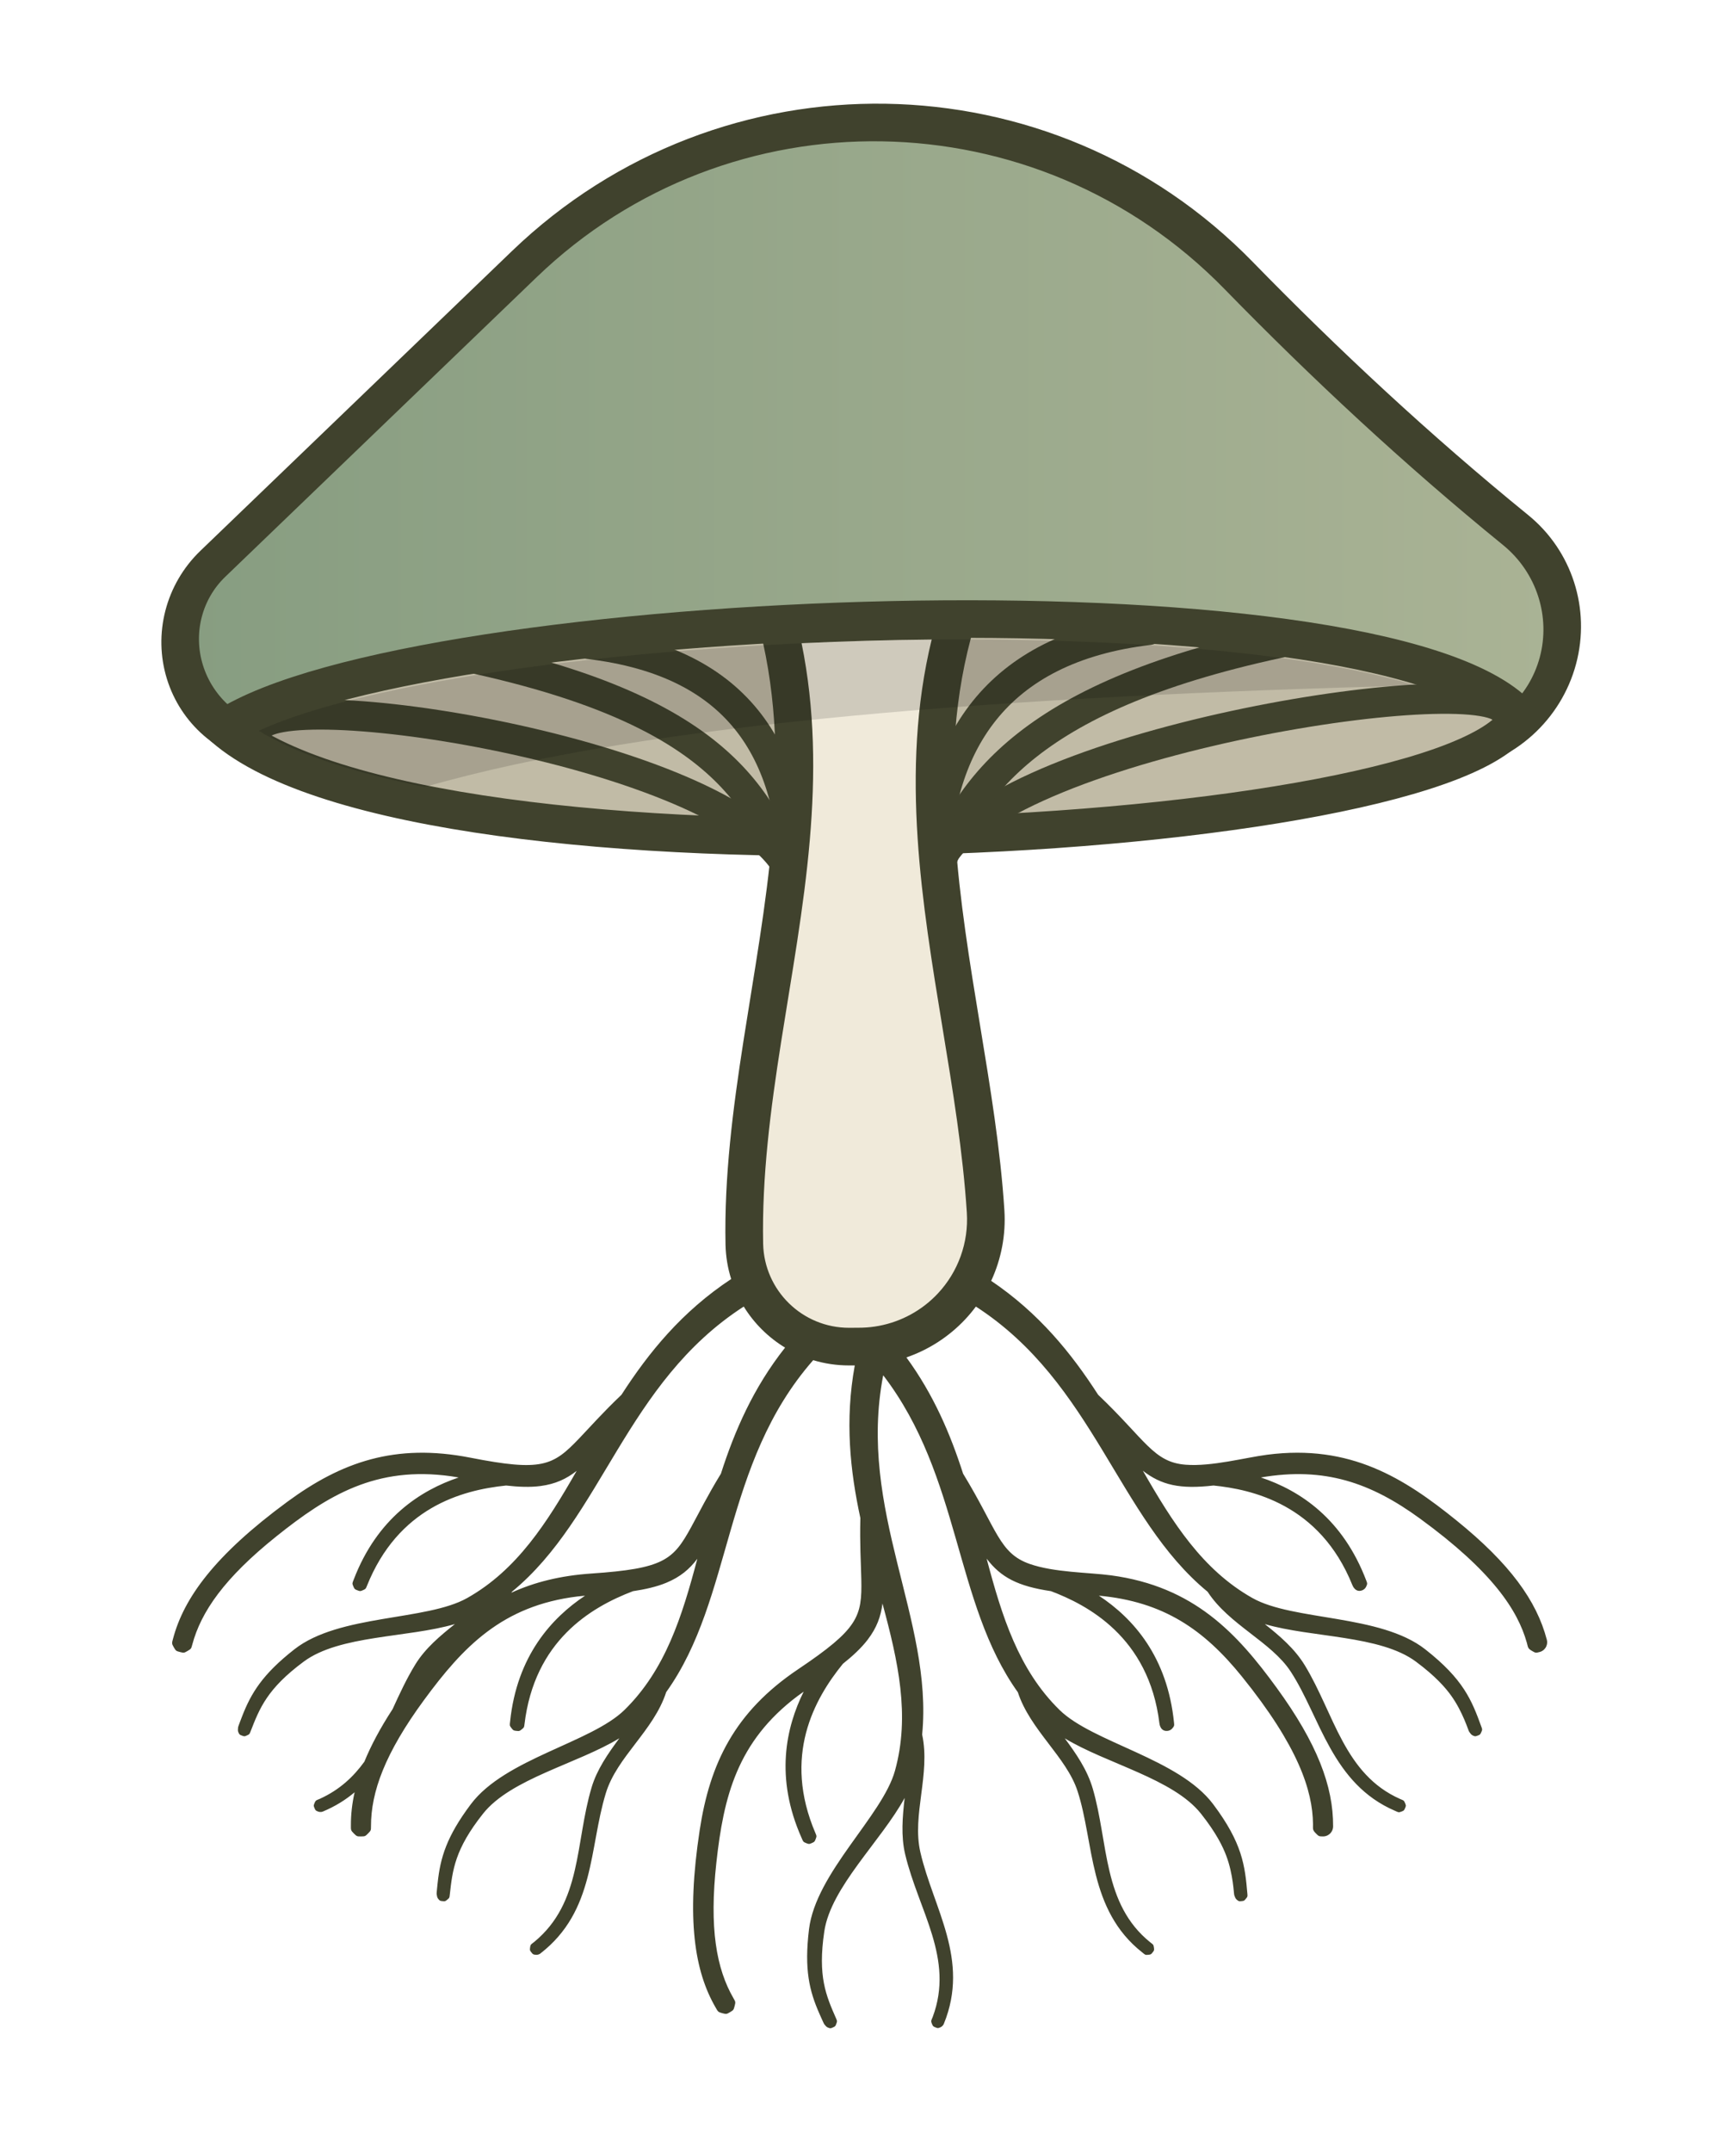
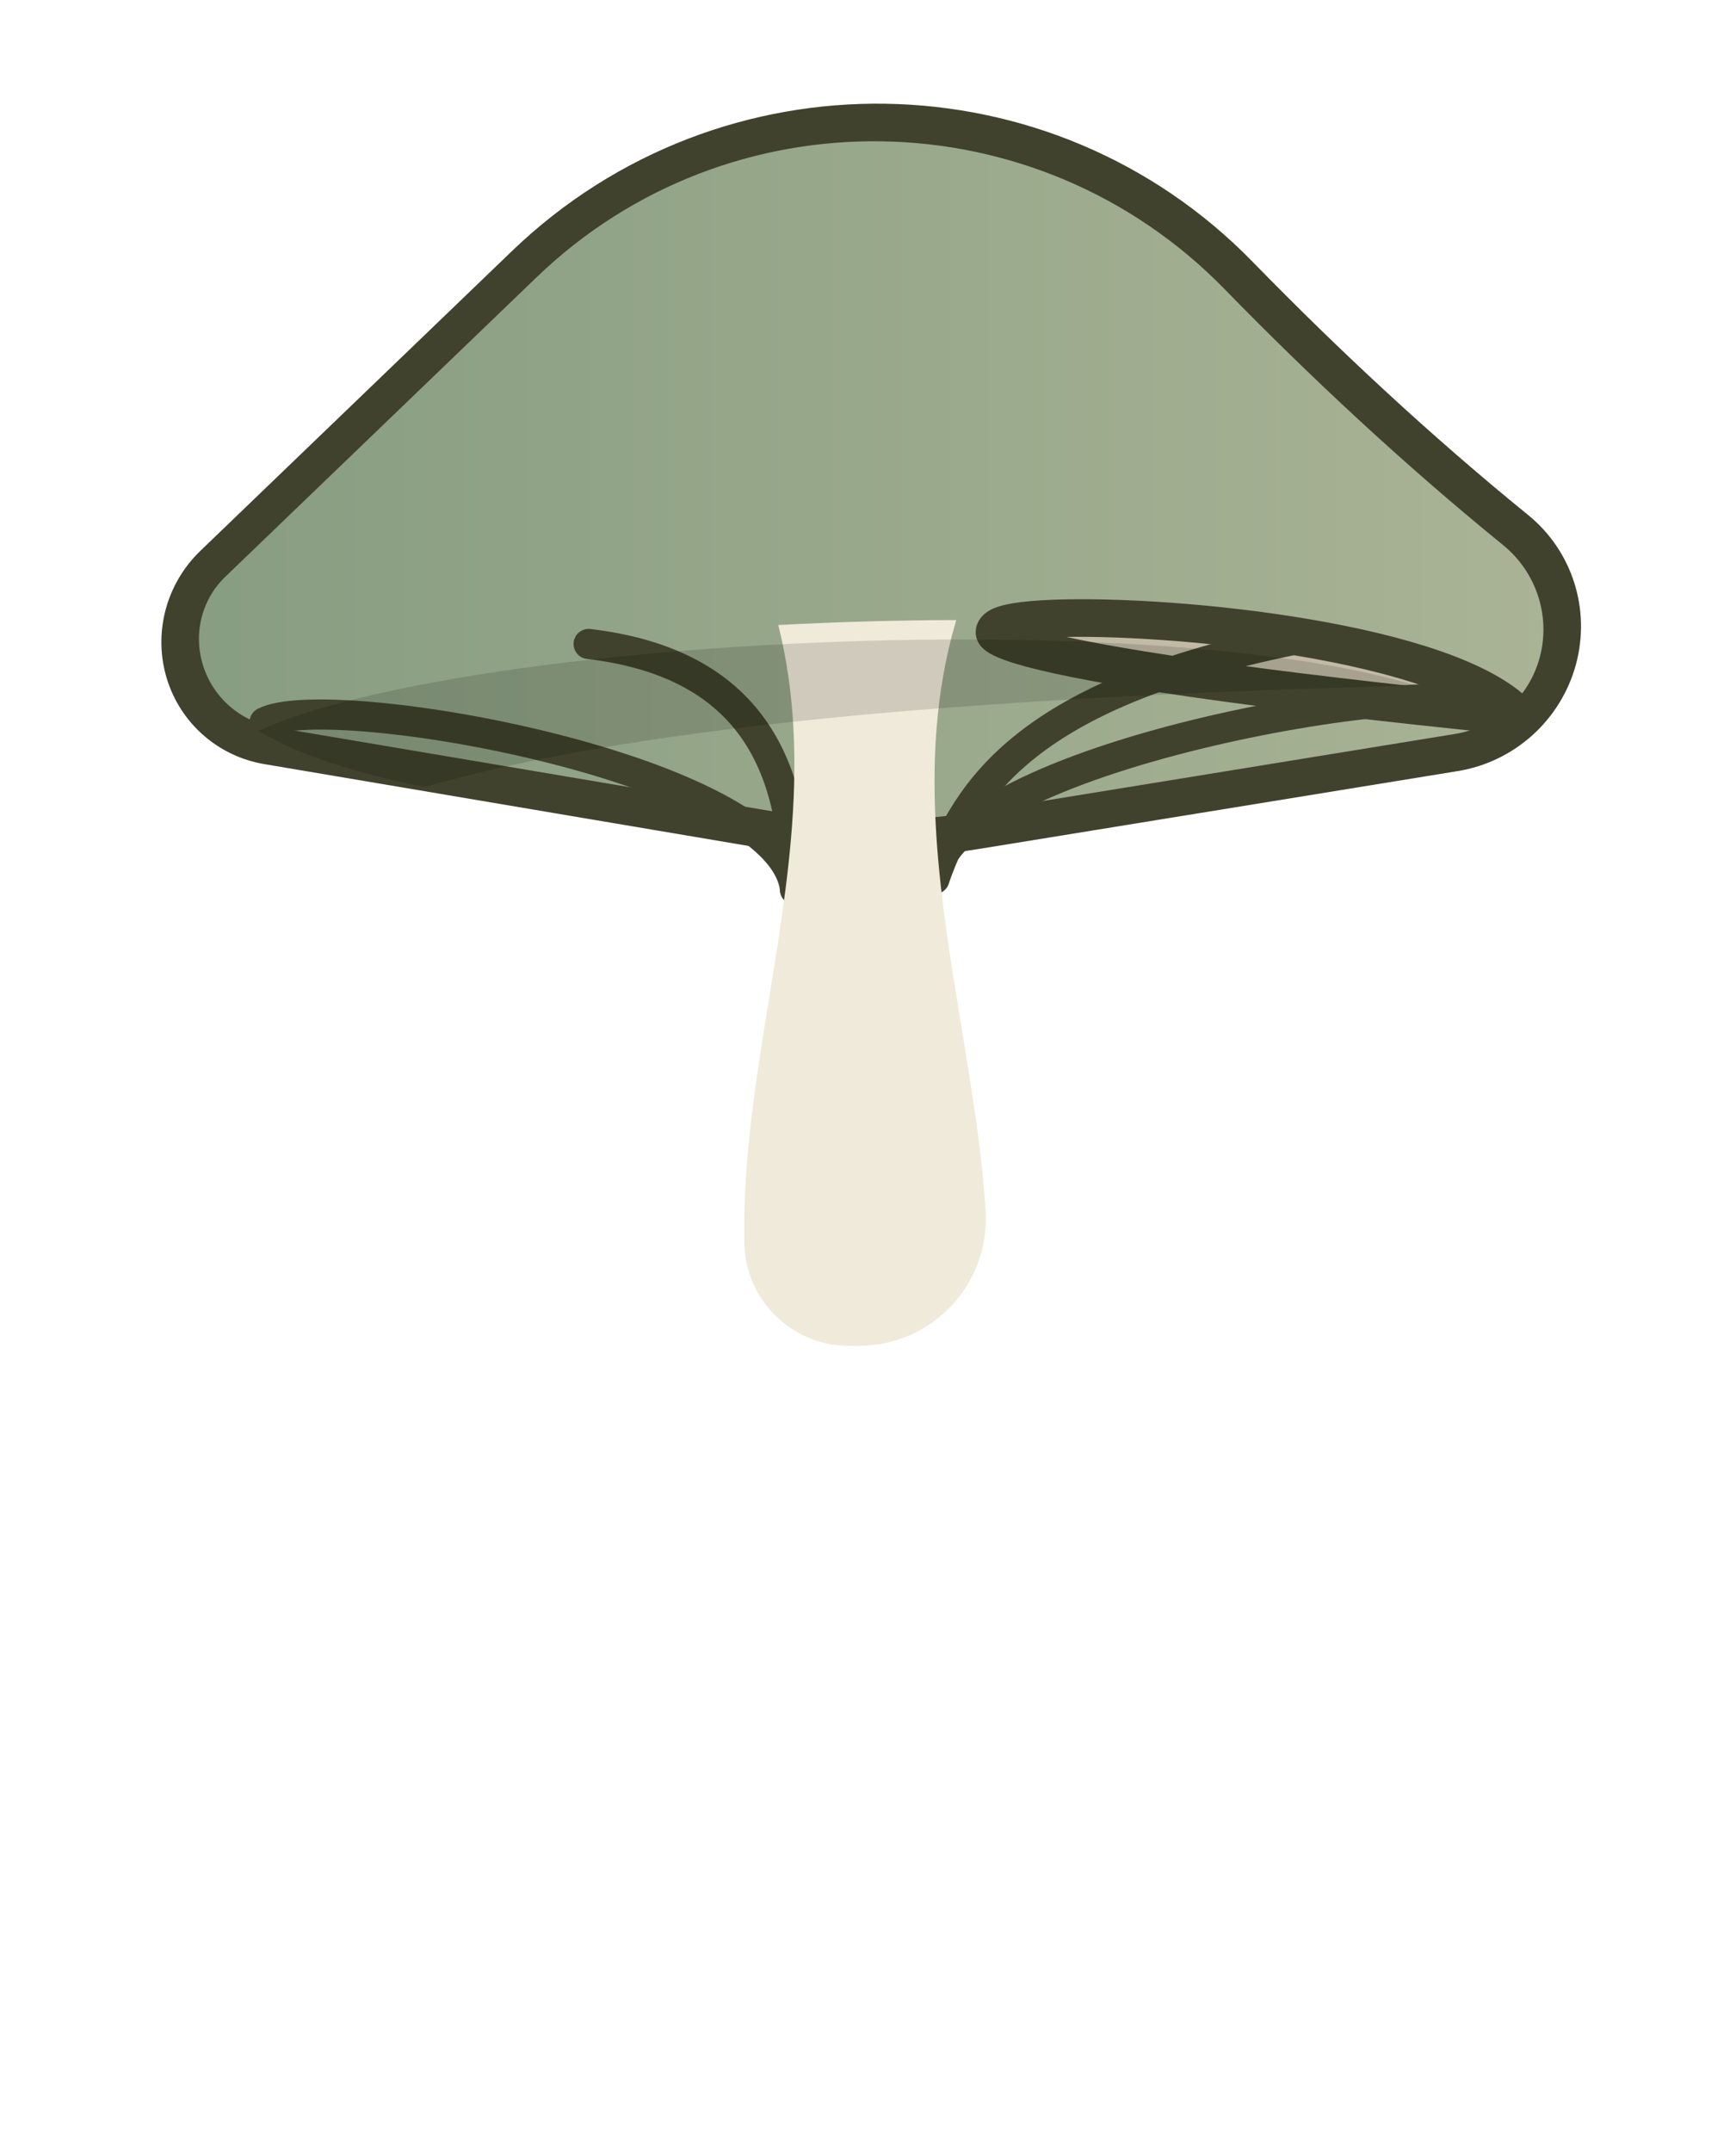
<svg xmlns="http://www.w3.org/2000/svg" width="100%" height="100%" viewBox="0 0 1922 2382" version="1.1" xml:space="preserve" style="fill-rule:evenodd;clip-rule:evenodd;stroke-linecap:round;stroke-linejoin:round;stroke-miterlimit:1.5;">
  <g transform="matrix(3.125,0,0,3.125,0,0)">
    <g transform="matrix(1,0,0,1,-203.051,-129.986)">
      <g transform="matrix(0.384,0.384,-0.418,0.418,557.738,-79.62)">
        <path d="M754.933,257.221C787.145,254.243 818.264,268.896 834.442,294.66C850.62,320.424 848.851,352.509 829.921,376.639C765.724,458.581 689.839,555.312 644.451,613.168C617.823,647.111 585.298,676.799 548.179,701.043C480.537,745.222 365.162,820.577 278.943,876.89C257.564,890.853 229.447,892.559 206.256,881.299C183.065,870.04 168.757,847.736 169.269,823.642C170.811,751.029 172.821,656.328 174.768,564.66C178.312,397.716 327.826,264.686 509.554,266.783C589.966,267.697 672.359,265.043 754.933,257.221Z" style="fill:url(#_Linear1);stroke:rgb(64,66,45);stroke-width:23.46px;" />
      </g>
      <g transform="matrix(0.384,0.384,-0.418,0.418,557.738,-79.62)">
-         <path d="M841.808,335.099C873.518,416.083 421.972,877.733 249.754,887.934C280.808,756.359 708.175,330.931 841.808,335.099Z" style="fill:rgb(193,187,166);stroke:rgb(64,66,45);stroke-width:23.46px;" />
+         <path d="M841.808,335.099C280.808,756.359 708.175,330.931 841.808,335.099Z" style="fill:rgb(193,187,166);stroke:rgb(64,66,45);stroke-width:23.46px;" />
      </g>
      <g>
        <path d="M296.79,385.772C319.852,373.923 480.448,401.977 484.725,445.077" style="fill:none;stroke:rgb(64,66,45);stroke-width:10.67px;" />
-         <path d="M365.332,361.95C457.352,380.926 473.094,412.149 484.725,445.077" style="fill:none;stroke:rgb(64,66,45);stroke-width:10.67px;" />
        <path d="M411.588,358.049C465.854,364.494 484.682,397.411 484.725,445.077" style="fill:none;stroke:rgb(64,66,45);stroke-width:10.67px;" />
      </g>
      <g transform="matrix(-1,0,0,1,1018.81,-3.797)">
        <path d="M284.649,383.858C307.712,372.009 480.448,401.977 484.725,445.077" style="fill:none;stroke:rgb(64,66,45);stroke-width:10.67px;" />
        <path d="M358.63,360.656C450.651,379.632 473.094,412.149 484.725,445.077" style="fill:none;stroke:rgb(64,66,45);stroke-width:10.67px;" />
-         <path d="M408.698,356.886C462.965,363.33 484.682,397.411 484.725,445.077" style="fill:none;stroke:rgb(64,66,45);stroke-width:10.67px;" />
      </g>
      <g transform="matrix(1,0,0,1.362,1.13687e-13,-219.963)">
        <path d="M534.809,474.503C537.752,507.336 549.497,540.216 552.24,571.797C553.023,580.896 548.645,589.827 540.144,596.474C531.642,603.12 519.774,606.891 507.353,606.891C506.179,606.908 505.009,606.908 503.847,606.908C483.702,606.908 467.238,595.109 466.757,580.327C465.783,545.145 479.168,510.084 483.299,474.886C485.462,456.461 485.089,437.999 478.793,419.462C499.714,418.651 520.951,418.21 541.845,418.171C534.333,436.762 533.116,455.625 534.809,474.503Z" style="fill:rgb(240,234,218);" />
      </g>
      <g transform="matrix(1,0,0,1,217.429,86.296)">
-         <path d="M124.718,648.987C127.157,643.661 129.639,638.252 132.784,633.144C136.292,627.447 141.526,623.065 146.782,618.875C130.06,623.771 105.952,622.731 93.222,632.175C80.27,641.784 77.617,648.634 74.353,657.003C74.01,657.882 73.977,657.915 73.118,658.307C72.268,658.695 72.219,658.705 71.344,658.376C70.469,658.047 70.439,658.007 70.055,657.156C69.81,656.612 69.929,655.963 69.982,655.37C70,655.163 71.256,651.921 71.371,651.623C74.583,643.327 78.61,636.684 89.906,627.825C105.836,615.331 136.706,617.807 151.168,609.638C168.837,599.659 179.395,582.979 189.926,564.621C186.255,567.476 182.429,569.276 177.133,569.983C173.409,570.48 169.166,570.295 164.927,569.809C148.901,571.451 126.629,577.783 115.582,605.44C115.198,606.404 115.168,606.447 114.22,606.868C113.269,607.29 113.215,607.293 112.244,606.919C111.274,606.545 111.237,606.505 110.816,605.555C110.307,604.407 110.469,604.345 110.917,603.172C119.307,581.204 134.78,571.447 148.107,566.96C147.152,566.79 146.268,566.643 145.47,566.531C118.856,562.78 101.691,573.266 83.467,587.865C65.212,602.49 56.839,614.464 53.723,626.222C53.357,627.604 53.312,627.661 52.082,628.388C50.851,629.114 50.776,629.128 49.39,628.774C48.002,628.42 47.945,628.368 47.217,627.135C46.373,625.706 46.521,625.599 46.947,623.993C50.749,609.679 61.644,594.507 87.415,575.566C106.529,561.517 125.615,554.714 152.294,559.952C177.563,564.913 181.504,562.852 190.739,553.204C194.96,548.794 199.002,544.141 205.786,537.684C215.431,522.714 227.202,508.201 244.666,496.673C243.458,492.838 242.764,488.773 242.663,484.556L242.662,484.532C241.683,436.366 255.076,388.357 259.228,340.168C261.328,315.793 261.008,291.365 254.895,266.842C254.413,264.91 254.82,262.865 256.003,261.265C257.187,259.664 259.024,258.677 261.012,258.572C282.044,257.461 303.394,256.857 324.399,256.804C326.505,256.799 328.491,257.79 329.753,259.476C331.015,261.163 331.406,263.347 330.807,265.366C323.525,289.924 322.391,314.844 324.032,339.781C326.976,384.518 338.721,429.32 341.464,472.351L341.464,472.355C342.012,481.024 340.362,489.595 336.782,497.321C353.701,508.73 365.21,522.976 374.676,537.665C391.477,553.656 394.285,561.57 405.707,562.443C414.917,563.147 426.725,559.917 434.588,558.897C464.069,555.074 483.17,567.26 501.605,582.153C520.486,597.408 530.047,610.623 533.643,624.431C534.015,625.857 533.371,626.947 533.26,627.135C533.149,627.323 532.506,628.412 531.086,628.774C529.7,629.128 529.625,629.114 528.395,628.388C526.827,627.462 527.039,627.211 526.547,625.456C523.338,614.014 514.365,600.214 488.706,581.517C471.335,568.86 454.911,563.084 432.34,566.954C446.22,571.591 461.37,581.549 469.712,603.575C470.081,604.548 470.083,604.601 469.66,605.555C469.225,606.537 468.38,606.862 468.233,606.919C465.859,607.832 464.861,605.354 464.742,605.061C453.181,576.364 428.981,571.155 415.536,569.806C403.699,571.169 397.122,569.682 390.527,564.581C401.068,582.957 411.634,599.656 429.308,609.638C443.77,617.807 474.641,615.331 490.571,627.825C504.115,638.448 507.036,645.826 510.491,655.361C510.812,656.247 510.809,656.294 510.421,657.156C510.038,658.007 510.008,658.047 509.133,658.376C508.257,658.705 508.209,658.695 507.359,658.307C506.817,658.06 506.479,657.493 506.127,657.013C505.809,656.577 503.899,649.988 499.722,644.189C497.776,641.489 494.337,637.429 487.254,632.175C474.55,622.75 450.399,623.746 433.735,618.89C439.018,623.093 444.304,627.549 447.952,633.57C458.35,650.73 461.86,672.107 481.736,680.853C482.815,681.328 482.994,681.22 483.437,682.314C483.78,683.162 483.786,683.209 483.428,684.052C483.071,684.894 483.033,684.924 482.186,685.266C481.069,685.718 481.019,685.512 479.914,685.04C457.451,675.439 453.42,651.864 442.939,635.762C436.021,625.133 421.107,619.187 413.467,607.438C381.527,581.202 373.27,533.519 331.365,506.428C330.195,508.001 328.931,509.514 327.575,510.959C321.77,517.141 314.599,521.733 306.746,524.44C316.419,537.666 322.356,551.669 326.828,565.601C338.918,585.395 339.581,593.766 350.389,597.565C359.102,600.629 371.344,600.565 379.203,601.615C408.669,605.553 423.966,622.267 437.918,641.425C452.208,661.046 458.022,676.286 457.922,690.553C457.912,692.027 457.008,692.913 456.852,693.066C456.696,693.219 455.793,694.105 454.328,694.087C452.897,694.07 452.829,694.037 451.828,693.017C450.553,691.717 450.823,691.529 450.802,689.707C450.664,677.825 445.569,662.172 425.623,637.471C412.12,620.75 397.75,610.92 374.947,608.816C387.154,616.888 399.211,630.427 401.567,653.861C401.672,654.897 401.66,654.949 401.005,655.761C400.33,656.597 399.43,656.692 399.273,656.709C396.744,656.977 396.421,654.325 396.382,654.011C392.642,623.299 370.614,612.005 357.977,607.222C346.191,605.475 340.223,602.336 335.173,595.702C340.598,616.18 346.482,635.044 360.971,649.261C372.826,660.894 403.285,666.492 415.439,682.684C425.772,696.451 426.684,704.333 427.554,714.437C427.634,715.377 427.619,715.422 427.022,716.153C426.431,716.876 426.392,716.907 425.461,716.998C424.53,717.089 424.486,717.067 423.765,716.473C423.306,716.094 423.126,715.459 422.911,714.904C422.716,714.401 422.577,707.541 420.043,700.859C418.862,697.747 416.59,692.936 411.109,686.027C401.278,673.636 377.691,668.347 362.853,659.343C366.868,664.771 370.82,670.443 372.785,677.203C378.387,696.469 376.245,718.026 393.181,731.618C394.1,732.356 394.301,732.299 394.445,733.47C394.558,734.378 394.55,734.425 393.987,735.146C393.424,735.868 393.38,735.887 392.472,735.998C391.277,736.145 391.282,735.933 390.337,735.191C371.124,720.103 373.332,696.288 367.376,678.023C363.444,665.965 350.578,656.362 346.239,643.036C323.572,611.375 326.133,566.768 298.527,530.76C289.297,578.609 316.307,617.267 312.328,658.011C315.339,672.049 308.66,686.531 311.694,699.676C316.288,719.58 329.312,737.692 320.012,760.451C319.658,761.319 318.91,761.637 318.782,761.691C317.94,762.048 317.892,762.054 317.044,761.711C316.196,761.368 316.166,761.33 315.809,760.489C315.299,759.284 315.611,759.24 316.07,758.012C323.789,737.377 311.064,720.408 306.316,700.444C304.768,693.936 305.37,687.137 306.124,680.456C297.761,695.743 279.979,712.055 277.656,727.734C275.292,743.687 278.26,750.407 281.87,758.633C282.249,759.496 282.249,759.544 281.918,760.428C281.592,761.303 281.565,761.345 280.713,761.731C279.861,762.117 279.812,762.11 278.938,761.779C278.382,761.568 278.007,761.026 277.624,760.569C277.491,760.409 276.086,757.229 275.957,756.937C272.362,748.8 270.512,741.255 272.235,727.003C274.665,706.904 298.244,686.826 302.694,670.824C308.132,651.274 303.803,632.014 298.268,611.586C297.691,616.201 296.258,620.179 293.014,624.424C290.732,627.408 287.601,630.278 284.26,632.932C274.089,645.424 262.818,665.651 274.563,693.018C274.972,693.972 274.982,694.024 274.609,694.991C274.235,695.962 274.199,696.002 273.248,696.425C272.298,696.847 272.244,696.844 271.274,696.47C270.102,696.018 270.172,695.86 269.66,694.714C260.059,673.247 264.101,655.407 270.351,642.811C269.556,643.365 268.828,643.887 268.183,644.372C246.712,660.538 241.989,680.09 239.427,703.3C236.86,726.549 239.406,740.938 245.517,751.455C246.235,752.691 246.244,752.763 245.888,754.147C245.531,755.53 245.488,755.593 244.258,756.323C243.026,757.054 242.948,757.058 241.562,756.701C239.955,756.287 239.984,756.107 239.15,754.67C231.716,741.86 228.692,723.428 233.521,691.811C237.103,668.362 245.788,650.056 268.357,634.895C289.733,620.535 291.062,616.29 290.77,602.938C290.637,596.835 290.204,590.687 290.436,581.324C286.821,564.612 284.889,546.812 288.456,527.273C287.775,527.278 287.095,527.278 286.417,527.278C282.007,527.278 277.745,526.625 273.726,525.409C241.363,562.301 245.563,609.544 221.644,642.982C217.232,656.644 204.206,665.847 200.262,678.747C194.288,698.281 196.511,720.479 177.078,735.539C176.337,736.114 175.531,736.015 175.392,735.998C174.485,735.887 174.441,735.868 173.877,735.146C173.314,734.425 173.307,734.378 173.419,733.47C173.58,732.172 173.872,732.29 174.884,731.456C191.886,717.445 189.35,696.387 195.22,676.724C197.134,670.313 201.055,664.726 205.048,659.318C190.162,668.375 166.607,673.611 156.755,686.027C146.731,698.661 145.942,705.965 144.955,714.894C144.851,715.831 144.828,715.872 144.099,716.473C143.379,717.067 143.334,717.089 142.404,716.998C141.473,716.907 141.434,716.876 140.843,716.153C140.466,715.692 140.413,715.034 140.31,714.447C140.274,714.242 140.648,710.786 140.682,710.468C141.637,701.624 143.808,694.165 152.426,682.684C164.58,666.492 195.039,660.894 206.894,649.261C221.378,635.049 227.259,616.205 232.679,595.747C229.873,599.455 226.643,602.183 221.71,604.237C218.242,605.681 214.096,606.6 209.875,607.228C194.821,612.961 174.946,624.843 171.434,654.416C171.312,655.446 171.294,655.497 170.488,656.148C169.678,656.801 169.627,656.818 168.592,656.709C167.558,656.599 167.513,656.569 166.86,655.761C166.071,654.784 166.211,654.682 166.34,653.433C168.759,630.041 181.179,616.613 192.891,608.829C191.925,608.912 191.033,608.999 190.233,609.097C163.555,612.362 149.689,626.933 135.864,645.752C122.017,664.603 117.028,678.337 117.061,690.501C117.065,691.93 117.037,691.997 116.037,693.017C115.036,694.037 114.967,694.07 113.537,694.087C112.104,694.104 112.035,694.069 111.013,693.066C109.828,691.904 109.943,691.763 109.939,690.102C109.931,686.407 110.336,682.546 111.258,678.445C108.106,681.103 104.43,683.416 100.038,685.26C99.173,685.623 98.42,685.319 98.291,685.266C97.443,684.924 97.405,684.894 97.048,684.052C96.691,683.209 96.696,683.162 97.039,682.314C97.531,681.101 97.782,681.291 98.975,680.748C105.929,677.58 110.832,672.985 114.719,667.605C117.042,661.92 120.306,655.762 124.718,648.987ZM166.789,607.773C174.905,604.046 184.16,601.722 195.121,600.976C220.814,599.229 224.087,596.217 230.51,584.508C233.446,579.156 236.146,573.615 241.028,565.623C245.893,550.462 252.495,535.214 263.763,520.965C257.805,517.354 252.774,512.361 249.119,506.423C207.145,533.546 199.144,580.999 167.041,607.39C166.958,607.519 166.874,607.646 166.789,607.773ZM297.012,513.26C304.936,511.768 312.253,507.799 317.854,501.833C325.095,494.12 328.824,483.755 328.158,473.197C325.415,430.175 313.67,385.383 310.727,340.656C309.175,317.065 310.035,293.494 315.702,270.191C300.388,270.341 284.939,270.781 269.615,271.494C274.37,294.835 274.512,318.094 272.512,341.313C268.401,389.029 255.026,436.553 255.993,484.248C256.392,500.763 269.896,513.945 286.417,513.945C287.536,513.945 288.662,513.945 289.792,513.923L289.924,513.921C290.342,513.921 290.759,513.914 291.175,513.901C293.146,513.837 295.097,513.621 297.012,513.26Z" style="fill:rgb(64,66,45);" />
-       </g>
+         </g>
      <g transform="matrix(0.947,-0.097,0.12,1.165,-15.691,-21.122)">
        <path d="M710.271,397.221C559.041,387.885 425.708,384.587 339.595,397.221C314.425,390.911 293.724,383.632 280.24,375.195C296.111,370.785 319.365,367.805 347.08,365.996C428.792,360.66 548.455,366.127 636.201,380.304C665.32,385.009 690.889,390.656 710.271,397.221Z" style="fill-opacity:0.14;" />
      </g>
    </g>
  </g>
  <defs>
    <linearGradient id="_Linear1" x1="0" y1="0" x2="1" y2="0" gradientUnits="userSpaceOnUse" gradientTransform="matrix(637.799,-585.476,637.255,585.976,57.107,748.282)">
      <stop offset="0" style="stop-color:rgb(135,157,129);stop-opacity:1" />
      <stop offset="1" style="stop-color:rgb(170,179,149);stop-opacity:1" />
    </linearGradient>
  </defs>
</svg>